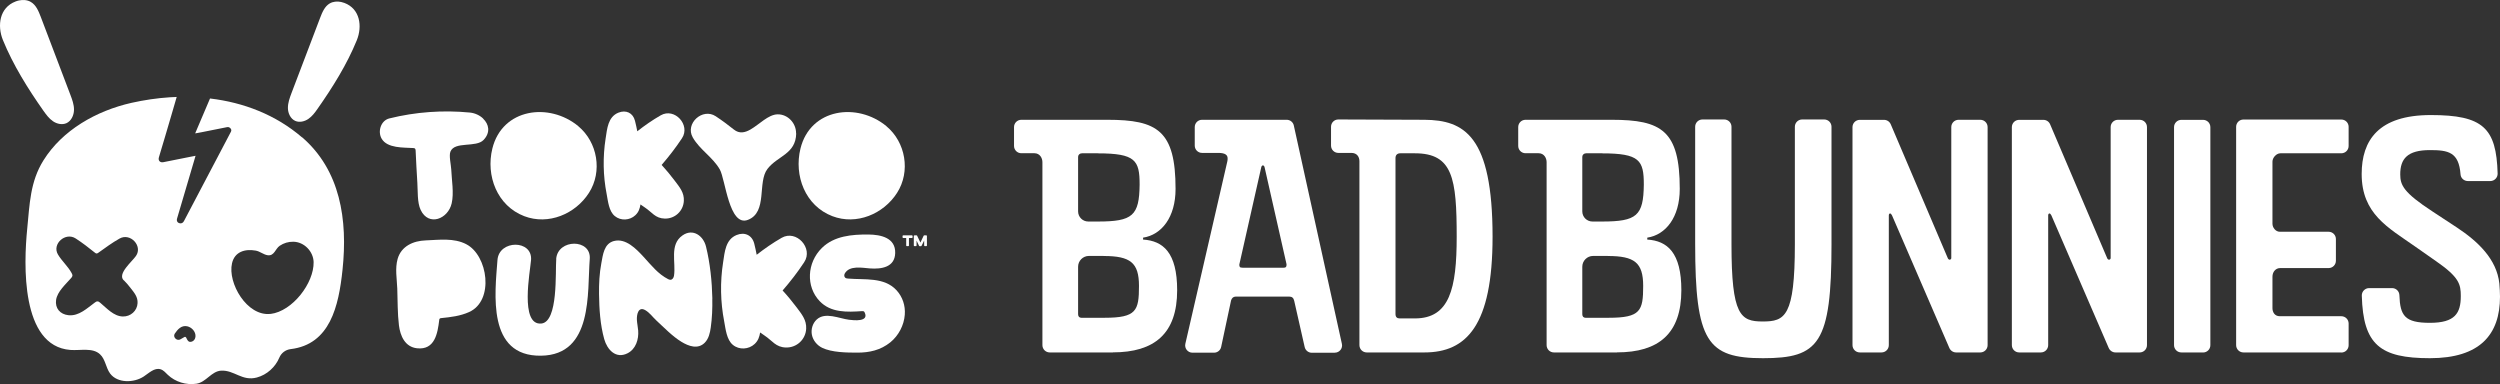
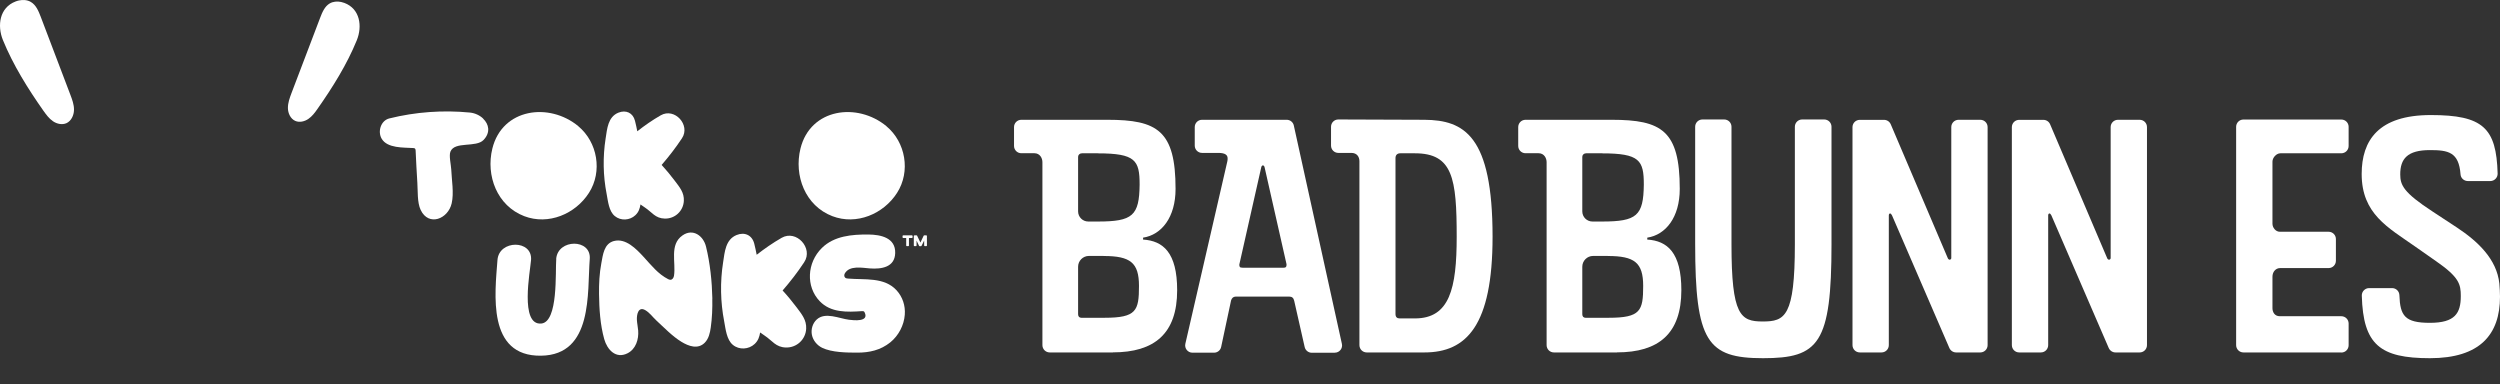
<svg xmlns="http://www.w3.org/2000/svg" id="Layer_2" data-name="Layer 2" viewBox="0 0 390.92 60.1">
  <rect x="0" y="0" width="390.92" height="60.1" fill="#333333" stroke="none" />
  <defs>
    <style>
      .cls-1 {
        fill: #fff;
      }
    </style>
  </defs>
  <g id="Layer_1-2" data-name="Layer 1">
    <g>
      <g>
        <g>
          <g>
            <g>
              <path class="cls-1" d="m142.61,36.8h-1.38c-.06,0-.1.05-.1.1v.21c0,.06.05.1.1.1h.47v1.18c0,.06.05.1.1.1h.23c.06,0,.1-.05.1-.1v-1.18h.47c.06,0,.1-.05.1-.1v-.21c0-.06-.05-.1-.1-.1Z" />
              <path class="cls-1" d="m144.84,36.8h-.32s-.08.02-.09.06l-.51,1.07-.51-1.07s-.05-.06-.09-.06h-.33c-.06,0-.1.05-.1.1v1.49c0,.06.05.1.1.1h.23c.06,0,.1-.05.1-.1v-.77l.39.82s.05.06.09.06h.21s.08-.02.09-.06l.41-.83v.78c0,.06.05.1.1.1h.23c.06,0,.1-.05.1-.1v-1.49c0-.06-.05-.1-.1-.1Z" />
            </g>
            <path class="cls-1" d="m111.39,46.69c-.06-2.69-.35-5.51-.99-8.12-.41-1.7-2.05-2.91-3.69-1.75-2.07,1.45-.99,4.24-1.32,6.31-.05.3-.25.62-.56.62-.13,0-.25-.05-.37-.11-1.56-.79-2.65-2.2-3.81-3.46s-2.81-2.98-4.66-2.49c-1.55.41-1.71,2.15-1.96,3.47-.3,1.58-.38,3.2-.36,4.81.03,2.35.18,4.78.81,7.05.46,1.65,1.81,3.15,3.65,2.22,1.3-.66,1.77-2.19,1.66-3.56-.04-.55-.17-1.09-.2-1.64-.05-.9.24-2.18,1.33-1.53.68.4,1.13,1.06,1.7,1.59,1.23,1.13,2.5,2.47,3.92,3.34,1.13.69,2.59,1.24,3.67.14.61-.62.81-1.52.93-2.37.21-1.48.27-2.99.24-4.51Z" />
-             <path class="cls-1" d="m72.92,38.19c-1.98-1.02-4.23-.68-6.36-.6-1.92.07-3.8.88-4.38,2.88-.43,1.53-.12,3.09-.06,4.65.07,1.92.03,3.84.26,5.75.21,1.68.96,3.39,2.84,3.59,2.78.3,3.21-2.35,3.46-4.41,0-.08.02-.17.08-.23.06-.06.15-.07.24-.08,1.49-.15,2.96-.32,4.34-.94,3.99-1.78,2.95-8.88-.43-10.61" />
            <path class="cls-1" d="m75.56,18.55c-.54-.52-1.29-.87-2.08-.95-4.19-.41-8.52-.1-12.61.92-1.32.33-1.85,2.04-1.19,3.17.89,1.52,3.43,1.36,4.94,1.46.1,0,.21.02.28.09.07.07.08.19.09.29.09,1.68.15,3.37.27,5.05.09,1.27-.04,3.07.52,4.25,1.26,2.64,4.3,1.4,4.85-1.04.37-1.62,0-3.66-.07-5.3-.03-.7-.38-2.12-.13-2.77.66-1.68,4.02-.58,5.2-1.85,1.11-1.18.81-2.46-.08-3.31Z" />
            <path class="cls-1" d="m103.46,25.79c1.13-1.31,2.19-2.67,3.18-4.17,1.37-2.06-1.14-4.84-3.32-3.59-1.31.75-2.51,1.59-3.67,2.5-.1-.54-.22-1.09-.36-1.64-.32-1.26-1.42-1.75-2.6-1.27-1.63.67-1.75,2.5-1.99,4.03-.45,2.88-.4,5.83.16,8.69.22,1.14.34,2.68,1.28,3.45.93.77,2.34.68,3.2-.13.53-.49.71-1.07.81-1.69.22.16.45.32.68.47,1.11.73,1.63,1.71,3.12,1.74,1.58.04,2.89-1.17,2.98-2.75.08-1.31-.67-2.17-1.4-3.14-.69-.91-1.35-1.72-2.08-2.51Z" />
            <path class="cls-1" d="m122.37,45.43c1.2-1.39,2.33-2.83,3.38-4.43,1.46-2.19-1.22-5.14-3.53-3.81-1.39.8-2.67,1.69-3.9,2.65-.11-.58-.23-1.15-.38-1.74-.34-1.34-1.51-1.86-2.76-1.35-1.74.71-1.86,2.66-2.11,4.28-.48,3.05-.42,6.19.17,9.23.23,1.21.37,2.85,1.36,3.67s2.48.72,3.4-.14c.56-.52.75-1.13.86-1.8.24.17.48.34.72.5,1.17.77,1.73,1.82,3.32,1.85,1.68.04,3.07-1.25,3.16-2.92.08-1.39-.71-2.3-1.48-3.34-.74-.97-1.43-1.82-2.21-2.66Z" />
-             <path class="cls-1" d="m124.48,20.86c.03-1.58-1.28-3.01-2.89-2.98-1.45.02-2.86,1.58-4.24,2.37-.87.5-1.74.69-2.59.01-.9-.72-1.84-1.42-2.84-2.08-2.06-1.37-4.84,1.14-3.59,3.32,1.1,1.92,3.12,3.07,4.22,4.99.89,1.56,1.45,9.03,4.4,7.89,3.12-1.2,1.45-5.9,3.06-7.97,1.6-2.07,4.42-2.3,4.49-5.54Z" />
            <path class="cls-1" d="m138.61,19.73c-4.57-3.77-11.89-2.78-13.44,3.49-1.05,4.26.75,8.96,4.98,10.58,3.79,1.45,8.01-.34,10.12-3.64,2.15-3.35,1.34-7.93-1.66-10.42" />
            <path class="cls-1" d="m90.43,19.73c-4.57-3.77-11.89-2.78-13.44,3.49-1.05,4.26.75,8.96,4.98,10.58,3.79,1.45,8.01-.34,10.12-3.64,2.15-3.35,1.34-7.93-1.66-10.42" />
            <path class="cls-1" d="m140.19,45.39c-1.92-2.1-5.02-1.61-7.57-1.83-.16-.01-.33-.03-.45-.13-.19-.16-.19-.46-.07-.67.73-1.29,2.71-.88,3.9-.79,1.83.14,3.92-.17,3.98-2.4.07-2.39-2.24-2.88-4.18-2.9-2.57-.02-5.36.21-7.28,2.1-2.35,2.31-2.52,6.04-.36,8.31,1.75,1.85,4.32,1.73,6.65,1.57.08,0,.16,0,.23.02.08.04.14.12.17.2.7,1.48-1.67,1.23-2.45,1.13-1.56-.2-3.72-1.26-5.05-.04-.65.6-.93,1.55-.75,2.42.18.86.8,1.61,1.59,2,1.52.74,3.88.76,5.54.76,1.8,0,3.59-.36,5.14-1.62,1.29-1.05,2.13-2.67,2.25-4.31.11-1.43-.35-2.79-1.28-3.81Z" />
            <path class="cls-1" d="m86.98,40.48c-.16,2.01.33,9.85-2.33,10.11-3.41.33-1.74-8.19-1.61-9.94.24-3.19-5.01-3.17-5.25,0-.39,5.23-1.67,15.1,6.82,14.97,8.17-.12,7.2-9.89,7.61-15.13.25-3.19-5-3.17-5.25,0Z" />
          </g>
-           <path class="cls-1" d="m47.23,21.48c-4.11-3.53-9.13-5.46-14.39-6.08-.77,1.77-1.51,3.55-2.27,5.33-.01.03-.02.06-.04.13.36-.07.69-.13,1.02-.19,1.32-.26,2.64-.52,3.96-.79.23-.05.4.05.54.2.13.15.16.34.06.52-.32.61-.64,1.22-.96,1.83-1.35,2.57-2.7,5.13-4.05,7.7-.78,1.48-1.56,2.97-2.34,4.45-.14.26-.36.38-.62.34-.26-.04-.44-.19-.48-.43-.02-.12,0-.24.04-.36.89-3.02,1.78-6.03,2.67-9.05.07-.23.13-.45.21-.72-.28.05-.53.1-.78.15-1.42.28-2.84.58-4.26.85-.5.1-.85-.24-.69-.77.66-2.17,1.29-4.34,1.93-6.51.29-.97.57-1.94.85-2.92-.35.01-.7.03-1.05.05-2.02.13-4.04.43-6.01.87-5.53,1.25-10.82,4.27-13.77,8.99-2.1,3.35-2.16,6.86-2.55,10.77-.53,5.36-1.04,18.28,6.75,18.88,1.6.12,3.48-.4,4.64.68.85.78.9,2.09,1.58,3.01,1.16,1.55,3.75,1.46,5.26.46.82-.54,1.67-1.41,2.62-1.13.47.14.8.54,1.15.88,1.16,1.1,2.87,1.63,4.48,1.38,1.51-.24,2.33-1.95,3.84-2.04,2.06-.12,3.28,1.69,5.59,1.07,1.58-.42,2.9-1.63,3.52-3.11.31-.73.97-1.23,1.77-1.33,6.16-.74,7.51-6.69,8.11-12.4.83-7.82-.33-15.57-6.35-20.75Zm-27.87,22.34c.39.39.73.78,1.06,1.22.57.73,1.15,1.39,1.09,2.37-.06,1.19-1.08,2.11-2.31,2.08-1.43-.04-2.52-1.31-3.52-2.14-.13-.11-.28-.23-.45-.22-.15,0-.28.09-.4.18-1.2.87-2.48,2.15-4.12,1.98-1.31-.14-2.12-1.08-1.94-2.38.19-1.32,1.5-2.45,2.34-3.42.09-.1.18-.21.21-.34.03-.16-.05-.33-.13-.47-.58-1.06-1.52-1.86-2.13-2.89-.97-1.64,1.18-3.55,2.78-2.5,1.05.68,2.03,1.44,3,2.22.08.06.16.13.26.13.11,0,.2-.06.28-.12,1.09-.77,2.15-1.57,3.32-2.22,1.68-.94,3.64,1.15,2.57,2.71-.61.9-2.95,2.79-1.93,3.82Zm11.2,8.82c-.03.45-.36.82-.84.82-.24,0-.38-.23-.48-.41-.06-.11-.15-.4-.32-.38-.04,0-.07.02-.1.04-.2.12-.4.22-.59.34-.55.35-1.26-.34-.9-.88.44-.66,1.04-1.34,1.94-1.15.73.16,1.35.85,1.3,1.6Zm11.76-3.56c-3.71.44-6.75-4.85-6.04-7.91.41-1.8,2.02-2.29,3.72-1.98.67.12,1.2.63,1.86.72,1.04.15,1.19-1.02,1.88-1.48.64-.43,1.35-.64,2.12-.63,1.72.02,3.14,1.54,3.18,3.18.07,3.28-3.31,7.7-6.74,8.11Z" />
        </g>
        <path class="cls-1" d="m2.97.07c-.18.04-.36.09-.53.16C-.08,1.19-.46,3.99.45,6.25c1.59,3.9,3.92,7.63,6.34,11.07.43.6.87,1.21,1.48,1.63s1.42.61,2.1.32c.77-.34,1.18-1.23,1.2-2.07s-.29-1.65-.59-2.44c-1.54-4.04-3.07-8.09-4.61-12.13-.34-.89-.73-1.85-1.56-2.33C4.26-.02,3.6-.06,2.97.07Z" />
        <path class="cls-1" d="m53.35.31c.17.04.35.09.51.15,2.45.93,2.82,3.65,1.93,5.84-1.54,3.78-3.8,7.39-6.14,10.72-.41.59-.85,1.18-1.44,1.58s-1.38.59-2.03.31c-.75-.33-1.15-1.19-1.16-2.01s.28-1.6.57-2.37c1.49-3.92,2.98-7.84,4.47-11.75.33-.86.71-1.79,1.51-2.25.53-.3,1.17-.35,1.78-.22Z" />
      </g>
      <g>
        <path class="cls-1" d="m174.01,55.11h-9.87c-.63,0-1.14-.51-1.14-1.14v-28.61c0-.65-.4-1.4-1.25-1.4h-2.05c-.63,0-1.14-.51-1.14-1.14v-2.95c0-.63.51-1.14,1.14-1.14h13.46c7.82,0,10.66,1.69,10.66,10.81,0,4.44-2.19,7.18-5.08,7.62v.3c3.14.2,5.33,2.04,5.33,7.92,0,6.78-3.54,9.72-10.07,9.72Zm-2.34-31.14h-2.49c-.35,0-.6.25-.6.55v8.53c0,.88.71,1.59,1.59,1.59h1.5c5.43,0,6.48-.9,6.53-5.78,0-3.79-.65-4.88-6.53-4.88Zm.9,16.05h-2.3c-.93,0-1.69.76-1.69,1.69v7.43c0,.35.2.55.5.55h3.64c4.98,0,5.38-1.1,5.38-4.98,0-3.64-1.35-4.68-5.53-4.68Z" />
        <path class="cls-1" d="m208.72,55.16h-3.6c-.53,0-.99-.37-1.11-.89l-1.64-7.24c-.1-.45-.35-.65-.75-.65h-8.42c-.35,0-.6.25-.7.6l-1.55,7.27c-.11.53-.58.9-1.11.9h-3.38c-.73,0-1.27-.68-1.11-1.39l6.56-28.5c.05-.15.05-.35.05-.5,0-.5-.35-.85-1.45-.85h-2.55c-.63,0-1.14-.51-1.14-1.14v-2.9c0-.63.51-1.14,1.14-1.14h13.24c.53,0,1,.37,1.11.89l7.52,34.15c.16.71-.38,1.38-1.11,1.38Zm-10.99-29.05c-.05-.15-.15-.25-.25-.25s-.2.1-.25.25l-3.44,15.25c0,.35.05.5.5.5h6.43c.45,0,.45-.25.45-.55l-3.44-15.2Z" />
        <path class="cls-1" d="m222.74,55.11h-9.03c-.63,0-1.14-.51-1.14-1.14v-28.76c0-.7-.4-1.3-1.25-1.3h-2.05c-.63,0-1.14-.51-1.14-1.14v-2.95c0-.63.51-1.14,1.14-1.14l13.46.05c6.23.05,10.66,2.49,10.66,18.29,0,13.9-4.09,18.09-10.66,18.09Zm-1.49-31.14h-2.29c-.5,0-.75.3-.75.75v24.37c0,.5.25.7.65.7h2.39c5.43,0,6.53-4.68,6.53-12.76,0-9.12-.6-13.06-6.53-13.06Z" />
        <path class="cls-1" d="m252.85,55.11h-9.87c-.63,0-1.14-.51-1.14-1.14v-28.61c0-.65-.4-1.4-1.25-1.4h-2.05c-.63,0-1.14-.51-1.14-1.14v-2.95c0-.63.51-1.14,1.14-1.14h13.46c7.82,0,10.66,1.69,10.66,10.81,0,4.44-2.19,7.18-5.08,7.62v.3c3.14.2,5.33,2.04,5.33,7.92,0,6.78-3.54,9.72-10.07,9.72Zm-2.34-31.14h-2.49c-.35,0-.6.25-.6.55v8.53c0,.88.71,1.59,1.59,1.59h1.5c5.43,0,6.48-.9,6.53-5.78,0-3.79-.65-4.88-6.53-4.88Zm.9,16.05h-2.3c-.93,0-1.69.76-1.69,1.69v7.43c0,.35.2.55.5.55h3.64c4.98,0,5.38-1.1,5.38-4.98,0-3.64-1.35-4.68-5.53-4.68Z" />
        <path class="cls-1" d="m286.39,38.12c0,15.65-1.99,17.89-10.71,17.89s-10.61-2.59-10.61-17.89v-18.3c0-.63.51-1.14,1.14-1.14h3.4c.63,0,1.14.51,1.14,1.14v18.39c0,11.11,1.4,12.06,4.88,12.06s5.03-.75,5.03-12.06v-18.39c0-.63.51-1.14,1.14-1.14h3.45c.63,0,1.14.51,1.14,1.14v18.3Z" />
        <path class="cls-1" d="m309.66,55.11h-3.79c-.45,0-.86-.27-1.05-.69l-8.97-20.74c-.1-.2-.2-.3-.3-.3s-.2.1-.2.3v20.29c0,.63-.51,1.14-1.14,1.14h-3.4c-.63,0-1.14-.51-1.14-1.14V19.88c0-.63.51-1.14,1.14-1.14h3.79c.46,0,.87.27,1.05.69l8.92,20.93c.05.15.2.25.3.25s.25-.1.25-.25v-20.49c0-.63.51-1.14,1.14-1.14h3.4c.63,0,1.14.51,1.14,1.14v34.1c0,.63-.51,1.14-1.14,1.14Z" />
        <path class="cls-1" d="m334.58,55.11h-3.79c-.45,0-.86-.27-1.05-.69l-8.97-20.74c-.1-.2-.2-.3-.3-.3s-.2.1-.2.3v20.29c0,.63-.51,1.14-1.14,1.14h-3.4c-.63,0-1.14-.51-1.14-1.14V19.88c0-.63.51-1.14,1.14-1.14h3.79c.46,0,.87.27,1.05.69l8.92,20.93c.05.15.2.25.3.25s.25-.1.25-.25v-20.49c0-.63.51-1.14,1.14-1.14h3.4c.63,0,1.14.51,1.14,1.14v34.1c0,.63-.51,1.14-1.14,1.14Z" />
-         <path class="cls-1" d="m344.49,55.11h-3.4c-.63,0-1.14-.51-1.14-1.14V19.88c0-.63.51-1.14,1.14-1.14h3.4c.63,0,1.14.51,1.14,1.14v34.1c0,.63-.51,1.14-1.14,1.14Z" />
        <path class="cls-1" d="m366.11,55.11h-15.31c-.63,0-1.14-.51-1.14-1.14V19.83c0-.63.51-1.14,1.14-1.14h15.31c.63,0,1.14.51,1.14,1.14v3c0,.63-.51,1.14-1.14,1.14h-9.52c-.65,0-1.25.7-1.25,1.3v9.72c0,.6.5,1.25,1.15,1.25h7.63c.63,0,1.14.51,1.14,1.14v3.4c0,.63-.51,1.14-1.14,1.14h-7.58c-.7,0-1.2.6-1.2,1.35v4.93c0,.55.3,1.25,1.15,1.25h9.62c.63,0,1.14.51,1.14,1.14v3.4c0,.63-.51,1.14-1.14,1.14Z" />
        <path class="cls-1" d="m390.92,46.39c0,5.93-3.14,9.62-10.96,9.62s-10.44-2.13-10.65-9.78c-.02-.64.5-1.18,1.14-1.18h3.6c.62,0,1.12.49,1.14,1.11.11,3.22.85,4.32,4.77,4.32s4.83-1.49,4.83-4.19c0-1.84-.25-2.94-3.84-5.43l-3.34-2.34c-4.19-2.94-8.32-5.08-8.32-11.31,0-5.28,2.64-9.22,10.81-9.22s10.25,2.02,10.45,9.14c.02.64-.5,1.18-1.14,1.18h-3.52c-.59,0-1.1-.45-1.14-1.04-.26-3.5-1.92-3.8-4.8-3.8-3.54,0-4.63,1.39-4.63,3.79,0,1.69.5,2.84,5.08,5.83l3.79,2.49c3.24,2.14,6.23,4.93,6.63,8.77.05.7.1,1.4.1,2.04Z" />
      </g>
    </g>
  </g>
</svg>